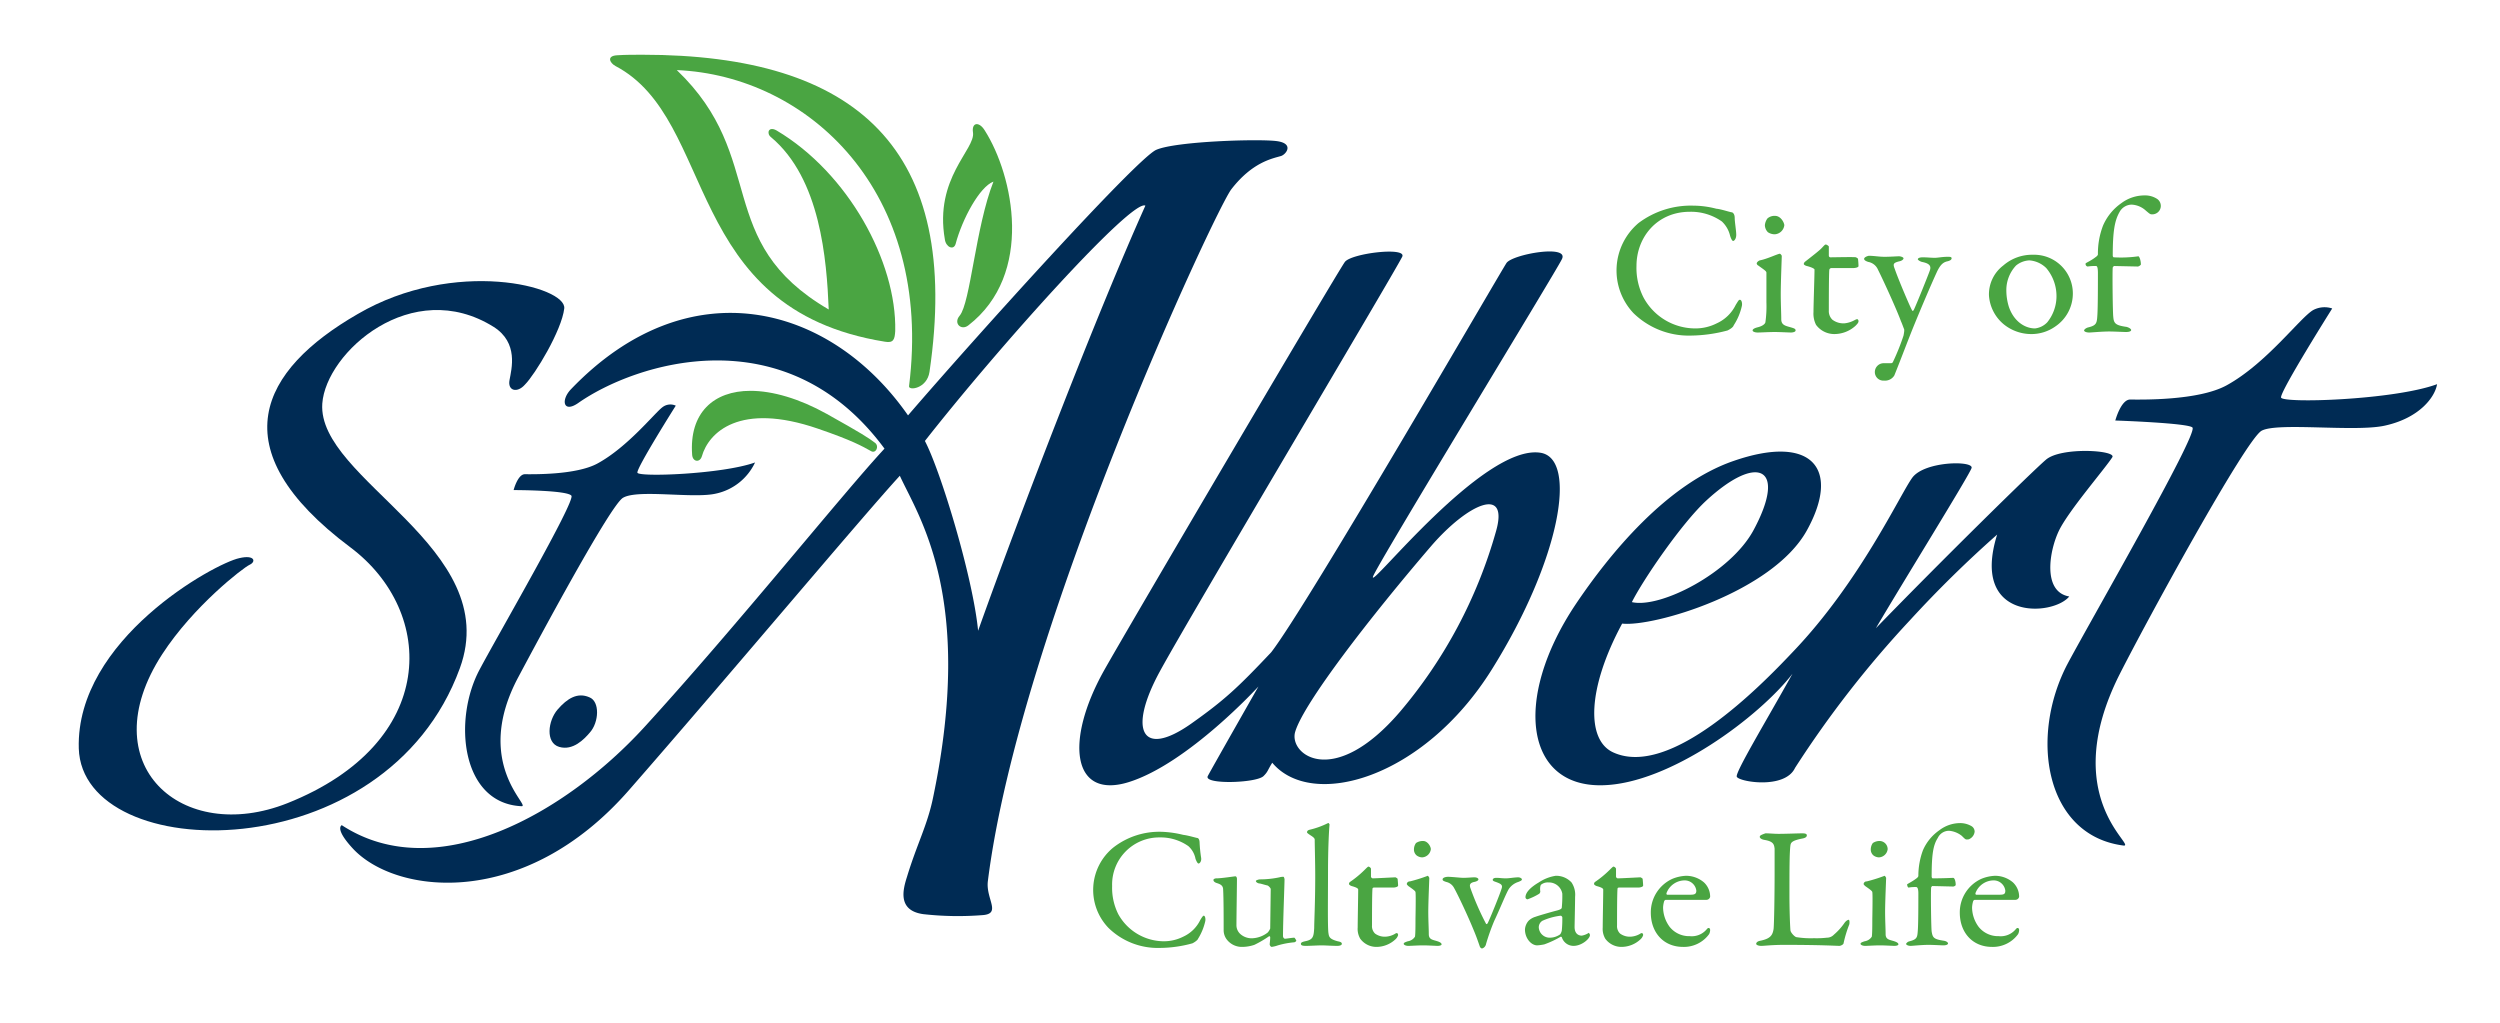
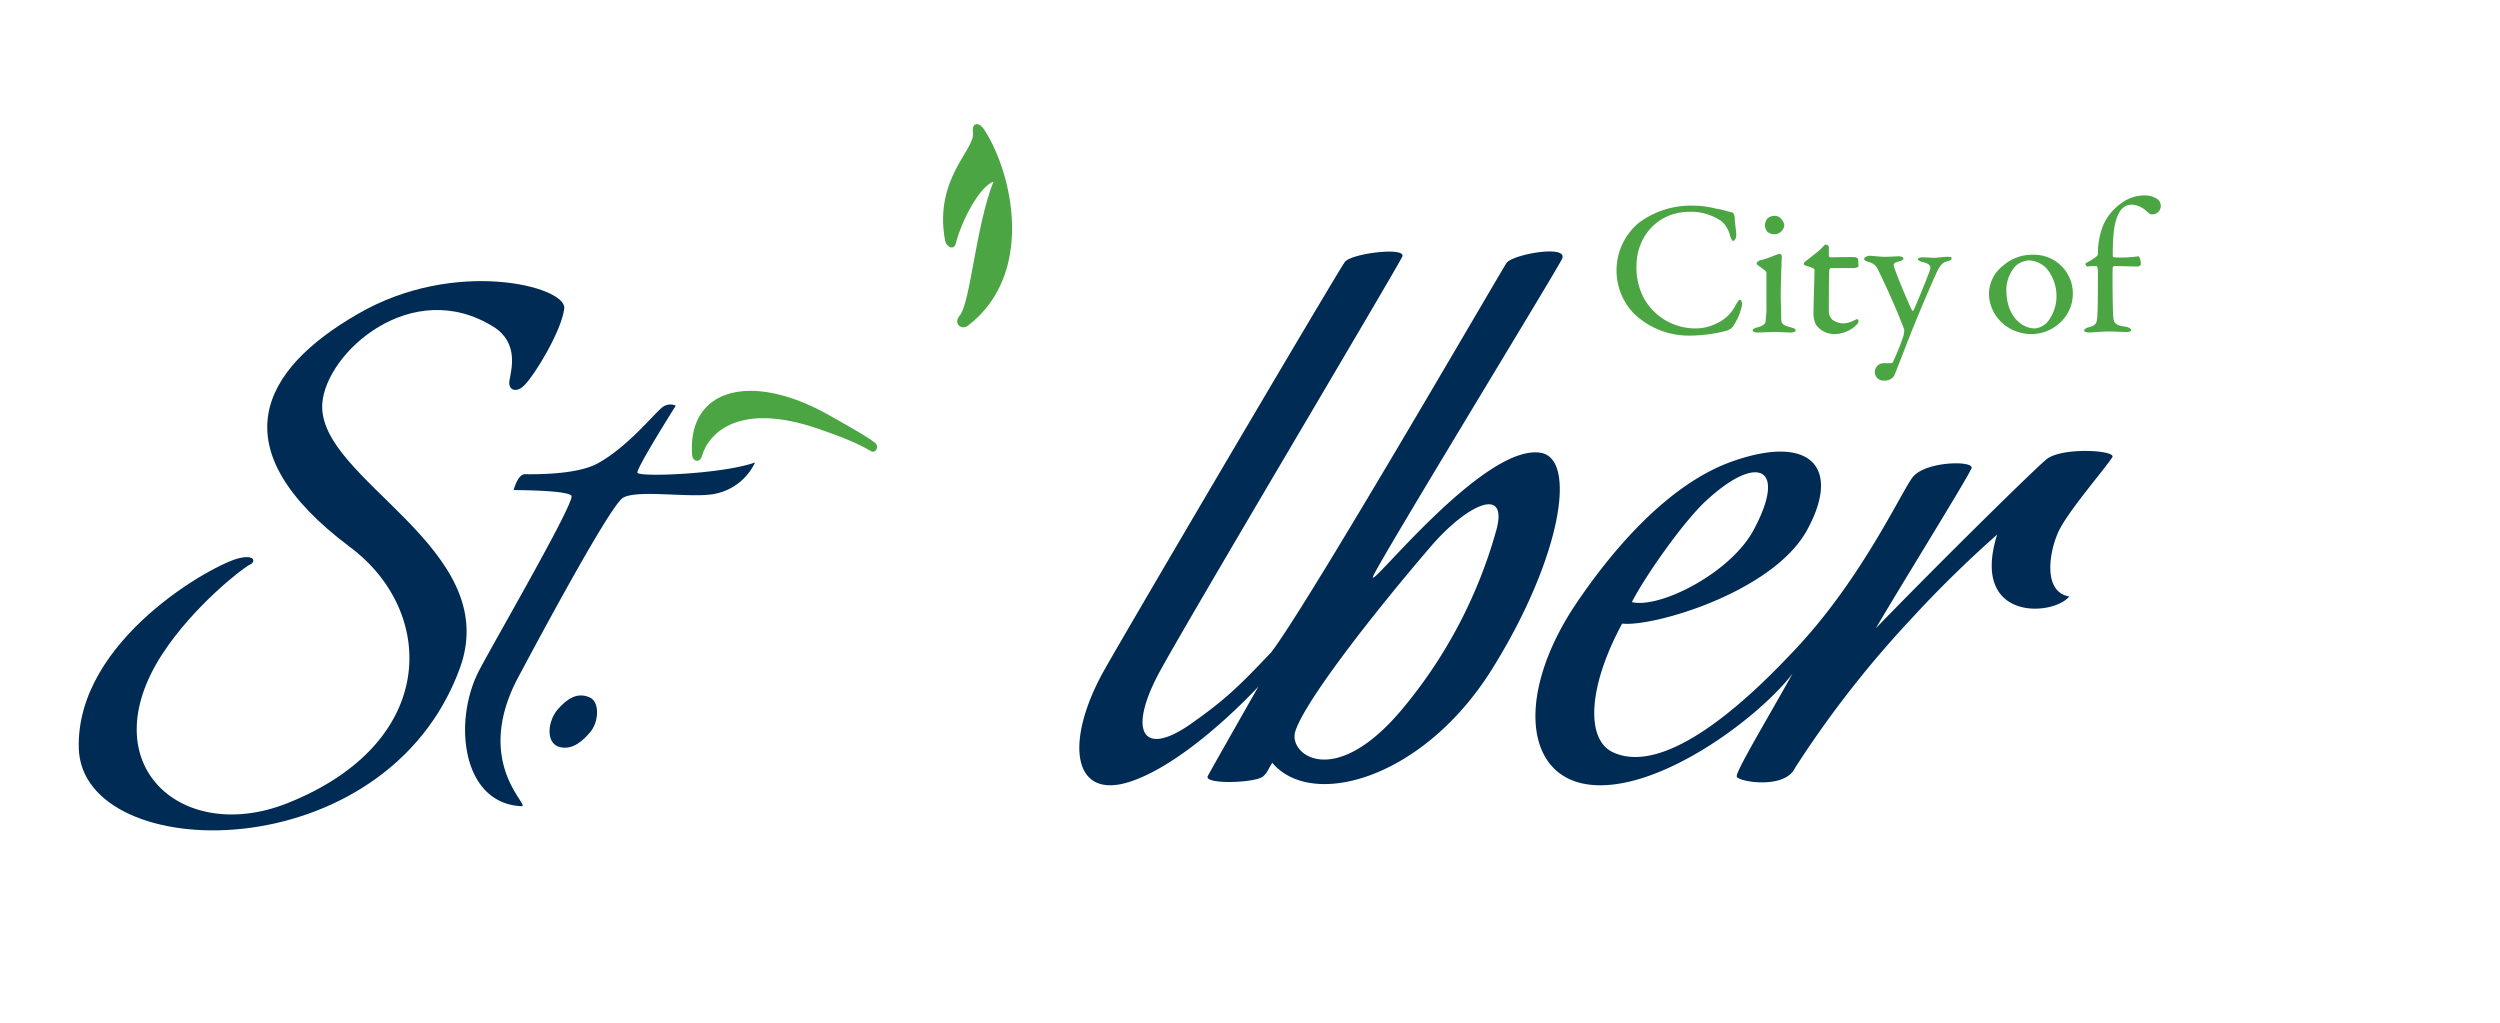
<svg xmlns="http://www.w3.org/2000/svg" width="488.7" height="200" viewBox="0 0 488.7 200">
  <title>Artboard 1</title>
-   <path d="M389.7,172.1a2.29,2.29,0,0,1,2.3,2c0,.7-.3.8-1.2.8h-4.5c-.1,0-.2-.2-.1-.4a3.81,3.81,0,0,1,3.5-2.4m.3-.9a7.82,7.82,0,0,0-2.7.6,7.19,7.19,0,0,0-4.2,6.6c0,3.9,2.5,6.7,6.3,6.7a6.08,6.08,0,0,0,5.1-2.5,1.88,1.88,0,0,0,.2-.8c0-.2-.1-.4-.3-.4s-.3.2-.5.4a3.81,3.81,0,0,1-3.2,1.2,4.85,4.85,0,0,1-3.9-1.8,6.46,6.46,0,0,1-1.3-3.8,5,5,0,0,1,.2-1.2.45.45,0,0,1,.3-.3h8a.75.75,0,0,0,.7-.6,3.83,3.83,0,0,0-1.2-2.8,5.39,5.39,0,0,0-3.5-1.3m-12.2.5c-.1,0-.2-.2-.2-.3,0-4.4.3-6.2,1.2-7.6a2.43,2.43,0,0,1,2.2-1.4,4.59,4.59,0,0,1,2.5,1c.5.5.7.7.9.7s.5,0,.6-.1a1.81,1.81,0,0,0,1-1.4,1.25,1.25,0,0,0-.6-1.1,4.38,4.38,0,0,0-2.3-.6,6.71,6.71,0,0,0-4,1.4,9.24,9.24,0,0,0-3.2,3.9,14.41,14.41,0,0,0-.9,5c0,.2-.2.4-.5.6-.8.6-1.7,1-1.7,1.1s.1.6.3.6a7.57,7.57,0,0,1,1.5-.1c.1,0,.4.1.4,1.2,0,1.8,0,5.8-.1,7.2s-.1,1.8-1.6,2.2a1,1,0,0,0-.7.5c0,.2.4.4.9.4.3,0,2.2-.2,3.5-.2.9,0,2.5.1,2.9.1s.9-.1.9-.4c0-.1-.2-.4-.8-.5-2-.3-2.2-.6-2.4-1.8-.1-.6-.2-7.9-.1-8.6,0-.1.2-.3.2-.3l4.1.1c.2,0,.5-.2.5-.3,0-.7-.2-1.4-.5-1.4,0,0-1.9.1-4,.1m-10.3-7.3a2.3,2.3,0,0,0-1.4.4,2.13,2.13,0,0,0-.4,1.2,1.5,1.5,0,0,0,.5,1.2,1.86,1.86,0,0,0,1.1.4A1.81,1.81,0,0,0,369,166a1.6,1.6,0,0,0-1.5-1.6m-3.2,8.4c0,.1.1.2.3.4,1,.7,1.4,1,1.4,1.2.1.4,0,5.1,0,5.2,0,1,0,3-.1,3.5a2,2,0,0,1-1.4.9c-.6.2-.8.3-.8.5s.4.4.9.4,1.8-.1,3-.1c.7,0,2.5.1,2.7.1.4,0,.8-.1.8-.3s-.2-.4-.8-.6c-.9-.3-1.7-.3-1.7-1.4s-.1-2.6-.1-4.4.2-6.3.2-6.6c0,0-.2-.4-.3-.4a30.27,30.27,0,0,1-3.5,1.1.56.56,0,0,0-.6.5M344,163.6c0,.2.3.5,1,.6,1.7.3,1.8.9,1.9,1.7v4.7c0,4.8-.1,10.2-.2,11-.2,1.3-.7,1.9-2.6,2.3-.6.1-.8.4-.8.6s.4.4,1,.4,2.1-.2,4.5-.2c7.1,0,10.3.2,10.8.2.1,0,.8-.2.8-.6a23.61,23.61,0,0,1,1.1-3.6c.1-.5,0-.9-.1-.9s-.5.1-.9.7a11.77,11.77,0,0,1-2,2.2,1.88,1.88,0,0,1-1.4.6,17,17,0,0,1-2.5.1,17.77,17.77,0,0,1-3.4-.2c-.3,0-1.1-.8-1.2-1.3-.1-1.1-.2-4.3-.2-6.9,0-4.9,0-8.3.2-9.8.1-.5.3-.9,2.4-1.3.5-.1.8-.3.8-.6s-.3-.4-.9-.4c-.8,0-3.2.1-4.6.1-1,0-1.7-.1-2.6-.1-.8.3-1.1.4-1.1.7m-14.7,8.5a2.29,2.29,0,0,1,2.3,2c0,.7-.4.8-1.2.8h-4.5c-.1,0-.2-.2-.1-.4a3.81,3.81,0,0,1,3.5-2.4m.3-.9a7.82,7.82,0,0,0-2.7.6,7.19,7.19,0,0,0-4.2,6.6c0,3.9,2.5,6.7,6.3,6.7a6.08,6.08,0,0,0,5.1-2.5,1.88,1.88,0,0,0,.2-.8c0-.2-.1-.4-.3-.4s-.3.2-.5.4a3.81,3.81,0,0,1-3.2,1.2,4.85,4.85,0,0,1-3.9-1.8,6.46,6.46,0,0,1-1.3-3.8,5,5,0,0,1,.2-1.2.45.45,0,0,1,.3-.3h8a.75.75,0,0,0,.7-.6,3.83,3.83,0,0,0-1.2-2.8,5.39,5.39,0,0,0-3.5-1.3m-13.4.5a.45.45,0,0,1-.3-.3v-1.6a.7.7,0,0,0-.5-.4c-.1,0-.4.3-.8.7a20.17,20.17,0,0,1-2.8,2.3.52.52,0,0,0-.2.4c0,.1.2.3.5.4.7.2,1.3.4,1.3.7,0,1.2-.1,6.2-.1,7.4a3.79,3.79,0,0,0,.5,2.2,3.91,3.91,0,0,0,3.1,1.6,5.45,5.45,0,0,0,3.8-1.5,1.77,1.77,0,0,0,.5-.8.43.43,0,0,0-.2-.4c-.1,0-.2,0-.5.2a4.06,4.06,0,0,1-1.7.5,3.22,3.22,0,0,1-2.1-.6,2,2,0,0,1-.6-1.6c0-1.6,0-6.5.1-7.2,0-.1.1-.2.3-.2h3.8c.2,0,.9-.1.9-.4s-.1-1.4-.1-1.3c0-.1-.4-.3-.4-.3-.3,0-3.7.2-4.5.2M303,183.3a2.14,2.14,0,0,1-2.2-2,1.51,1.51,0,0,1,.7-1.3,12.14,12.14,0,0,1,3.6-1,.45.45,0,0,1,.3.3,23.48,23.48,0,0,1-.1,2.6c0,.1-.2.7-.4.8a3.53,3.53,0,0,1-1.9.6m1.1-12.1a8.26,8.26,0,0,0-3.3,1.3c-1.7,1-2.6,2-2.6,2.9a.43.43,0,0,0,.4.4,11.69,11.69,0,0,0,2.3-1.1.76.76,0,0,0,.2-.4c-.1-.7,0-1.3.2-1.4a2.11,2.11,0,0,1,1.4-.4,2.65,2.65,0,0,1,2.7,2.2,23.48,23.48,0,0,1-.1,2.7c0,.2-.2.4-1,.6s-3.6,1-4.1,1.2a3.22,3.22,0,0,0-1.4.8,2.84,2.84,0,0,0-.7,1.7c0,1.7,1.2,3.1,2.4,3.1a9.32,9.32,0,0,0,1.4-.2,18.63,18.63,0,0,0,3.2-1.5.35.35,0,0,1,.2.1,2.39,2.39,0,0,0,2.3,1.7c1.6,0,3.2-1.4,3.2-2.1a.49.49,0,0,0-.1-.3c-.1-.1-.1-.2-.2-.1a3.62,3.62,0,0,1-1.3.5c-.3,0-1.4-.1-1.4-1.7,0-.4.1-4.6.1-5.9a4.28,4.28,0,0,0-.7-2.8,4.09,4.09,0,0,0-3.1-1.3m-22.1.7c0,.2.1.3.7.5a2.29,2.29,0,0,1,1.5,1.1c.9,1.6,2.8,5.7,3.7,7.9.8,1.9.9,2.3,1.3,3.4.1.4.3.6.5.6s.7-.3.8-.9a42.74,42.74,0,0,1,1.6-4.5c1.1-2.3,2.4-5.6,2.9-6.3a3.52,3.52,0,0,1,1.8-1.3c.5-.2.7-.3.7-.5s-.4-.4-.7-.4c-.7,0-1.8.2-2.4.2-.9,0-1.2-.1-1.9-.1-.5,0-.7.2-.7.4s.3.3.6.4c1.1.4,1.4.6,1.1,1.4-.3,1-2.2,5.7-2.7,6.7-.1.1-.2.2-.3.1a53.48,53.48,0,0,1-3.1-7.1c-.1-.4-.2-.9.8-1.1.5-.1.8-.3.8-.5s-.3-.4-.8-.4-1.3.1-2.2.1c-.4,0-2.3-.2-2.9-.2s-1.1.2-1.1.5m-3.8-7.5a2.3,2.3,0,0,0-1.4.4,2.13,2.13,0,0,0-.4,1.2,1.5,1.5,0,0,0,.5,1.2,1.86,1.86,0,0,0,1.1.4,1.81,1.81,0,0,0,1.7-1.6c0-.5-.6-1.6-1.5-1.6m-3.2,8.4c0,.1.1.2.3.4,1,.7,1.4,1,1.4,1.2.1.4,0,5.1,0,5.2,0,1,0,3-.1,3.5a2,2,0,0,1-1.4.9c-.6.2-.8.3-.8.5s.4.4.9.4,1.8-.1,3-.1c.7,0,2.5.1,2.7.1.4,0,.8-.1.8-.3s-.2-.4-.8-.6c-.9-.3-1.7-.3-1.7-1.4s-.1-2.6-.1-4.4.2-6.3.2-6.6c0,0-.2-.4-.3-.4a30.27,30.27,0,0,1-3.5,1.1.56.56,0,0,0-.6.5m-6.7-1.1a.45.45,0,0,1-.3-.3v-1.6a.7.7,0,0,0-.5-.4c-.1,0-.4.3-.8.7a20.17,20.17,0,0,1-2.8,2.3.52.52,0,0,0-.2.4c0,.1.2.3.5.4.7.2,1.3.4,1.3.7,0,1.2-.1,6.2-.1,7.4a3.79,3.79,0,0,0,.5,2.2,3.91,3.91,0,0,0,3.1,1.6,5.45,5.45,0,0,0,3.8-1.5,1.77,1.77,0,0,0,.5-.8.43.43,0,0,0-.2-.4c-.1,0-.2,0-.5.2a4.06,4.06,0,0,1-1.7.5,3.22,3.22,0,0,1-2.1-.6,2,2,0,0,1-.6-1.6c0-1.6,0-6.5.1-7.2,0-.1.1-.2.3-.2h3.8c.2,0,.9-.1.9-.4s-.1-1.4-.1-1.3c0-.1-.4-.3-.4-.3-.3,0-3.8.2-4.5.2m-12.8-9c0,.1.1.2.7.6.8.5.8.7.8.9,0,1,.1,4.5.1,7,0,5.3-.2,8.9-.2,10.2-.1,1.7-.2,2.3-1.8,2.6-.4.1-.8.2-.8.5s.3.4,1,.4,2.3-.1,3.1-.1c.6,0,2.1.1,3,.1.4,0,.9-.1.9-.4s-.3-.4-.8-.5c-1.5-.4-1.7-.8-1.8-1.5-.2-.9-.1-7.3-.1-12.2,0-4.5.2-8.3.3-9.1,0-.1-.2-.4-.3-.3a16.28,16.28,0,0,1-3.6,1.3c-.4.1-.5.3-.5.5M245,183.4a3.33,3.33,0,0,1-2.4-.7,2.32,2.32,0,0,1-.9-1.9c0-1.5.1-7.8.1-9,0-.2-.1-.5-.3-.5s-2.7.4-3.7.4c-.4,0-.6.2-.6.3,0,.3.3.5.6.6.6.2,1.3.4,1.3,1.3.1,1.8.1,5.5.1,8a3,3,0,0,0,.5,1.6,3.7,3.7,0,0,0,3.1,1.6,7.46,7.46,0,0,0,2.4-.4,20.65,20.65,0,0,0,2.9-1.7.22.22,0,0,1,.2.2c0,.6-.1,1.2-.1,1.4s.2.5.4.5a6.29,6.29,0,0,0,1.2-.3,16.47,16.47,0,0,1,3.2-.6c.1,0,.4-.2.4-.3s-.3-.6-.4-.6c-.4,0-1.5.2-1.8.2s-.4-.4-.4-.5c0-2.7.3-10.2.3-11.1,0-.1-.1-.5-.2-.5a2.49,2.49,0,0,0-.8.1,18.41,18.41,0,0,1-3.8.4c-.3,0-.8.2-.8.3,0,.3.5.5.7.5s1.1.3,1.6.4c.2.1.6.5.6.7l-.1,7.7a2.51,2.51,0,0,1-.5.8,5.26,5.26,0,0,1-2.8,1.1m-17.9-20.8a14.62,14.62,0,0,0-9.5,3.1,10.7,10.7,0,0,0-.9,15.7,13.77,13.77,0,0,0,10,3.9,24.33,24.33,0,0,0,6.4-.9c.4-.2,1-.6,1.1-.9a11.12,11.12,0,0,0,1.4-3.4c.1-.4,0-1.1-.3-1.1-.1,0-.3.2-.7.9a6.85,6.85,0,0,1-3.3,3.2,8.38,8.38,0,0,1-3.8.9,10.24,10.24,0,0,1-8.9-5.3,11.47,11.47,0,0,1-1.2-5.5,9.2,9.2,0,0,1,9.3-9.5,9.39,9.39,0,0,1,5.6,1.7,4.43,4.43,0,0,1,1.4,2.5c.2.5.4.9.6.9s.6-.4.5-1.1a28.5,28.5,0,0,1-.3-2.9c0-.8-.3-1-.5-1-.5-.1-1.8-.5-2.7-.6a20.26,20.26,0,0,0-4.2-.6" fill="#4aa542" />
  <path d="M413.2,50.3c-.1,0-.2-.2-.2-.3,0-4.9.4-6.9,1.3-8.5a2.74,2.74,0,0,1,2.4-1.5,4.42,4.42,0,0,1,2.8,1.2c.6.5.8.7,1.1.7a1.7,1.7,0,0,0,.7-.1,1.65,1.65,0,0,0,.4-2.9,4.3,4.3,0,0,0-2.5-.7,7.57,7.57,0,0,0-4.5,1.5,10.34,10.34,0,0,0-3.6,4.4,15.16,15.16,0,0,0-1,5.6c0,.2-.2.4-.5.6-.9.7-1.9,1.1-1.9,1.2a.49.49,0,0,0,.4.6,9.15,9.15,0,0,1,1.6-.1c.2,0,.4.1.4,1.4,0,2,0,6.5-.1,8.1s-.1,2.1-1.8,2.5c-.4.1-.8.4-.8.6s.4.4,1,.4c.4,0,2.5-.2,3.9-.2,1,0,2.8.1,3.3.1s1-.1,1-.4c0-.1-.2-.4-.9-.6-2.2-.3-2.5-.7-2.6-2-.1-.6-.2-8.8-.1-9.6a.45.45,0,0,1,.3-.3l4.6.1c.2,0,.6-.3.6-.4,0-.8-.3-1.6-.5-1.6a24,24,0,0,1-4.8.2m-16.5.6a5.23,5.23,0,0,1,3.3,1.5,8.48,8.48,0,0,1,2,5.7,8.14,8.14,0,0,1-1.8,4.9,3.89,3.89,0,0,1-2.4,1.2c-1.9,0-4.1-1.3-5.1-4.2a10.9,10.9,0,0,1-.5-3.3,7,7,0,0,1,1.9-4.8,4.45,4.45,0,0,1,2.6-1m.7-1.1a8.57,8.57,0,0,0-5.8,2.1,7.09,7.09,0,0,0-2.8,5.8,8,8,0,0,0,2.9,5.7,8.53,8.53,0,0,0,5.2,1.9,8.09,8.09,0,0,0,4.9-1.5,7.76,7.76,0,0,0,3.4-6.4,7.57,7.57,0,0,0-7.8-7.6m-33,.8c0,.2.2.4.8.6a2.55,2.55,0,0,1,1.9,1.5c1.2,2.4,3.7,7.9,4.5,10.1.2.4.5,1.3.6,1.5s0,.8-.1,1.3a43.66,43.66,0,0,1-1.9,4.8c-.2.4-.2.6-.6.6h-1.4a1.73,1.73,0,0,0-1.7,1.6,1.67,1.67,0,0,0,1.8,1.8,2.12,2.12,0,0,0,2-1c1.3-3.2,2.7-7,4.1-10.4.9-2.2,3-7.2,4.3-10,.6-1.2,1.1-1.7,1.9-1.9.5-.1.9-.3.9-.6s-.3-.3-.8-.3c-1,0-1.9.2-2.5.2s-1.6-.1-2.3-.1c-.5,0-1,.1-1,.4,0,.1.4.4.8.5,1.5.3,1.9.8,1.5,1.8-.2.6-2.6,6.6-3.1,7.6-.1.2-.3.2-.3.1-.3-.4-2.8-6.3-3.4-8.1-.4-1-.3-1.2.8-1.5.6-.1.9-.4.9-.6s-.5-.4-.9-.4-1.7.1-2.8.1-2.1-.2-3.1-.2c-.8.2-.9.5-.9.6m-6.6-.3a.32.32,0,0,1-.3-.3V48.2c0-.1-.4-.4-.6-.4s-.4.3-.9.8-1.8,1.5-3.2,2.6a.76.76,0,0,0-.2.4c0,.1.2.3.6.4.8.2,1.5.5,1.5.7,0,1.3-.2,6.9-.2,8.3a4.87,4.87,0,0,0,.5,2.5,4.43,4.43,0,0,0,3.5,1.8,6.16,6.16,0,0,0,4.2-1.6c.3-.3.6-.6.6-.9a.43.43,0,0,0-.2-.4c-.2,0-.2,0-.6.2a5.19,5.19,0,0,1-1.9.6,3.56,3.56,0,0,1-2.4-.7,2.32,2.32,0,0,1-.7-1.8c0-1.8,0-7.3.1-8a.45.45,0,0,1,.4-.3h4.3c.3,0,1-.1,1-.4a13.8,13.8,0,0,0-.1-1.4c0-.1-.4-.3-.4-.3-.3-.1-4.1,0-5,0M347,42.2a2.1,2.1,0,0,0-1.5.5A2.66,2.66,0,0,0,345,44a2,2,0,0,0,.6,1.4,2.42,2.42,0,0,0,1.3.4,2,2,0,0,0,1.9-1.8c-.1-.7-.8-1.8-1.8-1.8m-3.6,9.3a.54.54,0,0,0,.3.4c1.1.8,1.6,1.1,1.6,1.4s0,5.8,0,5.8a22.4,22.4,0,0,1-.2,3.9c-.1.4-.7.8-1.6,1-.7.2-.9.4-.9.6s.4.4,1,.4,2.1-.1,3.4-.1c.8,0,2.8.1,3.1.1s.9-.1.9-.4-.2-.4-.9-.6c-1-.3-1.9-.4-1.9-1.6s-.1-2.9-.1-5,.2-7,.2-7.4c0,0-.2-.4-.4-.4-.6.1-2.4,1-3.9,1.3-.3.1-.6.4-.6.6M331,40.2a17,17,0,0,0-10.7,3.4,12.15,12.15,0,0,0-1,17.6,15.45,15.45,0,0,0,11.2,4.4,28.74,28.74,0,0,0,7.2-1c.4-.2,1.1-.6,1.2-1a11.43,11.43,0,0,0,1.6-3.8c.1-.4,0-1.2-.4-1.2-.2,0-.3.2-.8,1a7.62,7.62,0,0,1-3.7,3.6,9.22,9.22,0,0,1-4.3,1,11.51,11.51,0,0,1-10-6,12.64,12.64,0,0,1-1.4-6.2c0-5.7,4.1-10.6,10.4-10.6a10.48,10.48,0,0,1,6.3,1.9,5.57,5.57,0,0,1,1.6,2.8c.2.6.4,1,.6,1s.6-.4.6-1.2-.3-2.5-.3-3.3-.4-1.1-.6-1.1c-.6-.1-2-.6-3-.7a18,18,0,0,0-4.5-.6" fill="#4aa542" />
-   <path d="M120.7,10.8c-2.2.1-1.5,1.5-.4,2.1h0c20,10.5,12.9,47.5,52.7,53.9h0c1.7.3,1.9-.5,2-2.1h0c.3-13.5-9.2-30.9-23.2-39.2h0c-1.6-.9-2,.6-1.1,1.3h0c9.7,8.1,10.9,24,11.3,33.7h0c-22.8-13.3-11.7-29.6-29.7-46.8h0c25.6,1.1,50.2,23.6,45.4,61.8-.1.9,3.5.5,4-2.8,6.4-43.7-14.3-62-56.1-62h0c-1.6,0-3.3,0-4.9.1" fill="#4aa542" />
  <path d="M99.6,74.3c-.4,2.1,1.5,2.6,3,.9,2-2,7.2-10.6,7.7-14.9s-21.4-10-40.4,1.1C51,72.3,42.7,87.7,68.5,107c16.8,12.6,17.3,38.2-12.3,50-20.6,8.2-38.5-7.5-24.5-29.1,6.1-9.4,15.8-16.9,17.1-17.5s1-2-2-1.3c-4.8,1-32,15.9-31.4,37.2.7,23,60,24.1,74.5-15.7C98.5,107,62,93.8,63,78.9c.7-10,17.5-25,33.5-15,4.9,3.1,3.5,8.2,3.1,10.4" fill="#002b54" />
  <path d="M132.1,79.3s-7.7,12.2-7.5,13.1,16.6.3,23-2a11,11,0,0,1-7.7,6.1c-4.4,1-15.2-.9-18.1.8-2.4,1.3-16.4,27.4-20.5,35.1-8.9,16.7,2.4,25.1.7,25.2-11.9-.5-13.5-17-8.2-26.8,3.5-6.6,18.7-32.8,17.9-33.9s-11.3-1.1-11.3-1.1.8-3.1,2.2-3.1,10,.2,14.2-2.1c5.9-3.2,11.2-9.9,12.7-11a2.52,2.52,0,0,1,2.6-.3" fill="#002b54" />
-   <path d="M223.9,40.2c-9.4,20.9-24.4,59.8-32.7,83.1-1-10.4-7.3-31.2-10.4-37.1,14.6-18.6,40.5-47.4,43.1-46M69,165.9c8.4,9,33.5,12,54-11.5,18.8-21.5,45.9-53.8,52.9-61.4,3.6,7.9,14.7,23.7,6.5,62.9-1.1,5.4-3.2,9.2-5.1,15.5-.8,2.5-1.9,6.6,3.2,7.3a61,61,0,0,0,11.4.2c4-.2.8-3.1,1.2-6.6,6.1-49,44.5-131.3,47.6-135.3,4.1-5.3,8-6,9.7-6.5,1-.3,2.6-2.4-.7-2.9s-19.9,0-23.7,1.7-34.9,36.1-48.5,51.9c-15.2-21.8-42.9-29.1-65.9-5.1-2,2.1-1.5,4.7,1.4,2.7,11.1-7.8,40.5-17.4,59.9,8.9-8,8.6-28.9,34.7-47,54.5-15.3,16.7-40.6,31.2-59.1,19.1C66.9,161.3,65.2,161.8,69,165.9Z" fill="#002b54" />
  <path d="M253.2,143c1.7-5.6,14.5-22.2,26.6-36.3,7.2-8.3,15.3-11.9,12.6-2.7a93.74,93.74,0,0,1-18.7,35.1c-13.1,15.3-21.9,8.3-20.5,3.9m41.3-91.6c-.8,1.1-39,67.1-46,76.1-6.6,7-9.2,9.4-15.7,14-9.7,6.8-12.3,1.2-6.1-10.2,5.4-10,45.7-77.7,47.4-81.1,1-2-9.9-.7-11.2,1s-42.1,71-47.1,79.9c-7.7,13.8-6.2,25.2,4.8,21.8,11.6-3.6,25.4-18.7,25.4-18.7s-9,15.8-9.9,17.5,9.5,1.4,10.9,0c.9-.9.7-1,1.7-2.6,7.7,9.2,29.5,3.2,42.9-18.2s16.9-41.3,9.5-42.4c-11.2-1.7-33.7,27.2-32.7,24.2.7-2.2,35.7-59.5,36.9-62,1.6-3-9.6-1-10.8.7" fill="#002b54" />
  <path d="M319,117.7c2.2-4.4,9.8-15.5,14.6-19.9,10-9.2,15.8-6.5,9.2,5.8-4.5,8.4-18.3,15.4-23.8,14.1m80.9-27.8c-2.9,2.5-20.3,19.6-33.2,32.9,5.1-8.7,18.2-29.8,18.7-31.3s-9.2-1.4-11.6,1.9-10.2,20.3-23.3,34c-6.6,7-24,24.7-35.1,19.7-5.4-2.4-5.1-12.6,1.7-25.2,6,.7,29.4-6.1,36.1-18.2s1-18.9-14.3-13.6c-13.1,4.5-24.3,18.2-31,28.2-12.2,18.4-9.7,35.6,5.4,35.2,13.1-.3,30.6-13.4,37.1-21.8-5.3,9.5-11.1,19.1-10.9,20.1s9.4,2.6,11.4-1.7a203.93,203.93,0,0,1,22.5-28.9,225.91,225.91,0,0,1,17-16.7c-5.3,17,10.9,16,14.1,12.1-5.3-.9-3.9-9-2-12.9s9-12.1,10.4-14.3c1-1.4-10.1-2.1-13,.5" fill="#002b54" />
  <path d="M109,138.7c-1.9,2.2-2.4,6.5.3,7.3s4.9-1.5,6-2.8c1.8-2,2-6.1-.1-6.9-2.3-1-4.3.2-6.2,2.4" fill="#002b54" />
-   <path d="M455.9,60.3s-10.2,16.2-10,17.4,22.1.5,30.5-2.6c-.4,2.5-3.4,6.6-10.2,8.1-5.8,1.3-21-.7-24.1,1s-22.6,37.4-27.8,47.7c-11.9,23.7,3.1,33.3.9,33.4-15.4-1.9-18.6-21.2-11-35.6,4.7-8.8,25.3-44.5,24.4-46.1-.5-.9-15.1-1.4-15.1-1.4s1.1-4.1,2.9-4.1,13.3.3,18.9-2.8c7.8-4.3,14.4-13.3,16.9-14.7a4.75,4.75,0,0,1,3.7-.3" fill="#002b54" />
  <path d="M186.8,47.7c1.3-4.9,4.7-11.2,7.4-12.2-3.5,8.9-4.5,23.7-6.6,26.2-1.3,1.5.3,3,1.7,1.9,12.9-10,8.8-29.3,3.2-38.1-1.1-1.8-2.6-1.6-2.3.4.5,3.3-7.6,8.9-5.5,20.9.2,1.5,1.7,2.2,2.1.9" fill="#4aa542" />
  <path d="M135.3,88.9c.1,1.4,1.5,1.6,1.9.3h0c1.3-4.6,7.3-10.7,22.7-5.4h0c6.7,2.3,8.6,3.4,10.4,4.4.9.5,1.6-.9.8-1.6-1.3-1-2.7-1.9-9.5-5.7h0c-5.4-3-10.6-4.5-14.9-4.5h0c-7.2,0-12,4.3-11.4,12.5" fill="#4aa542" />
</svg>